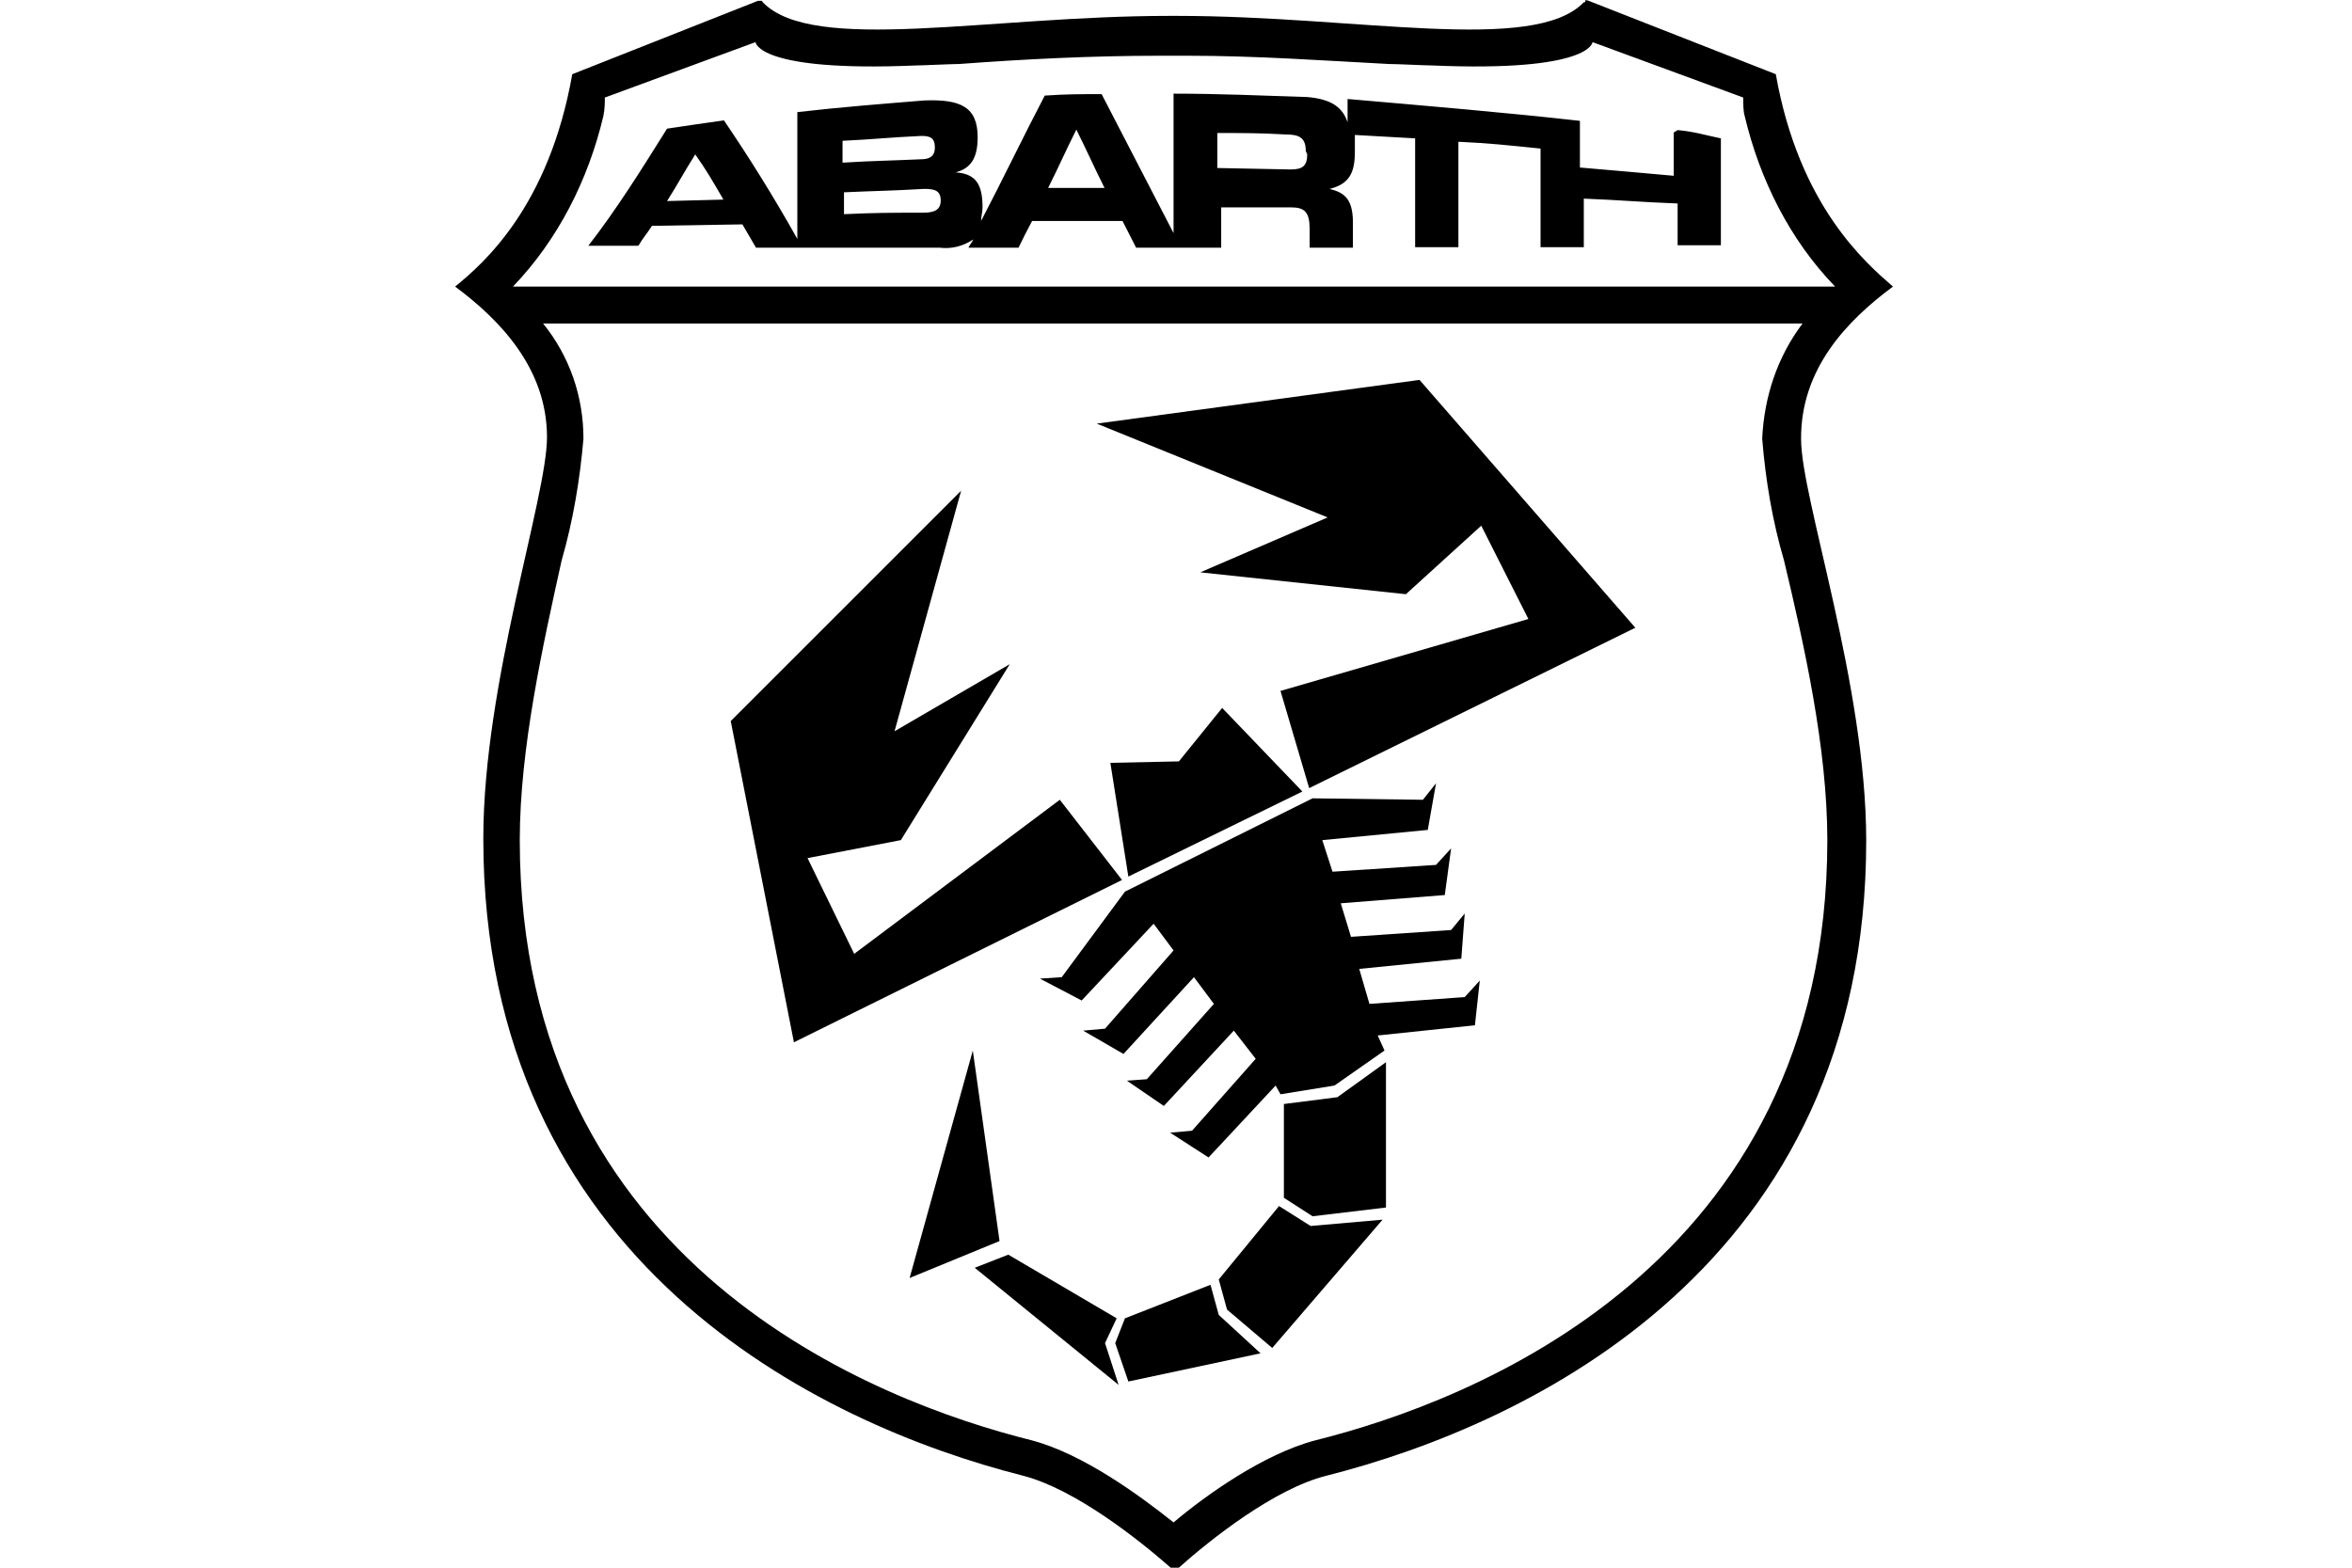
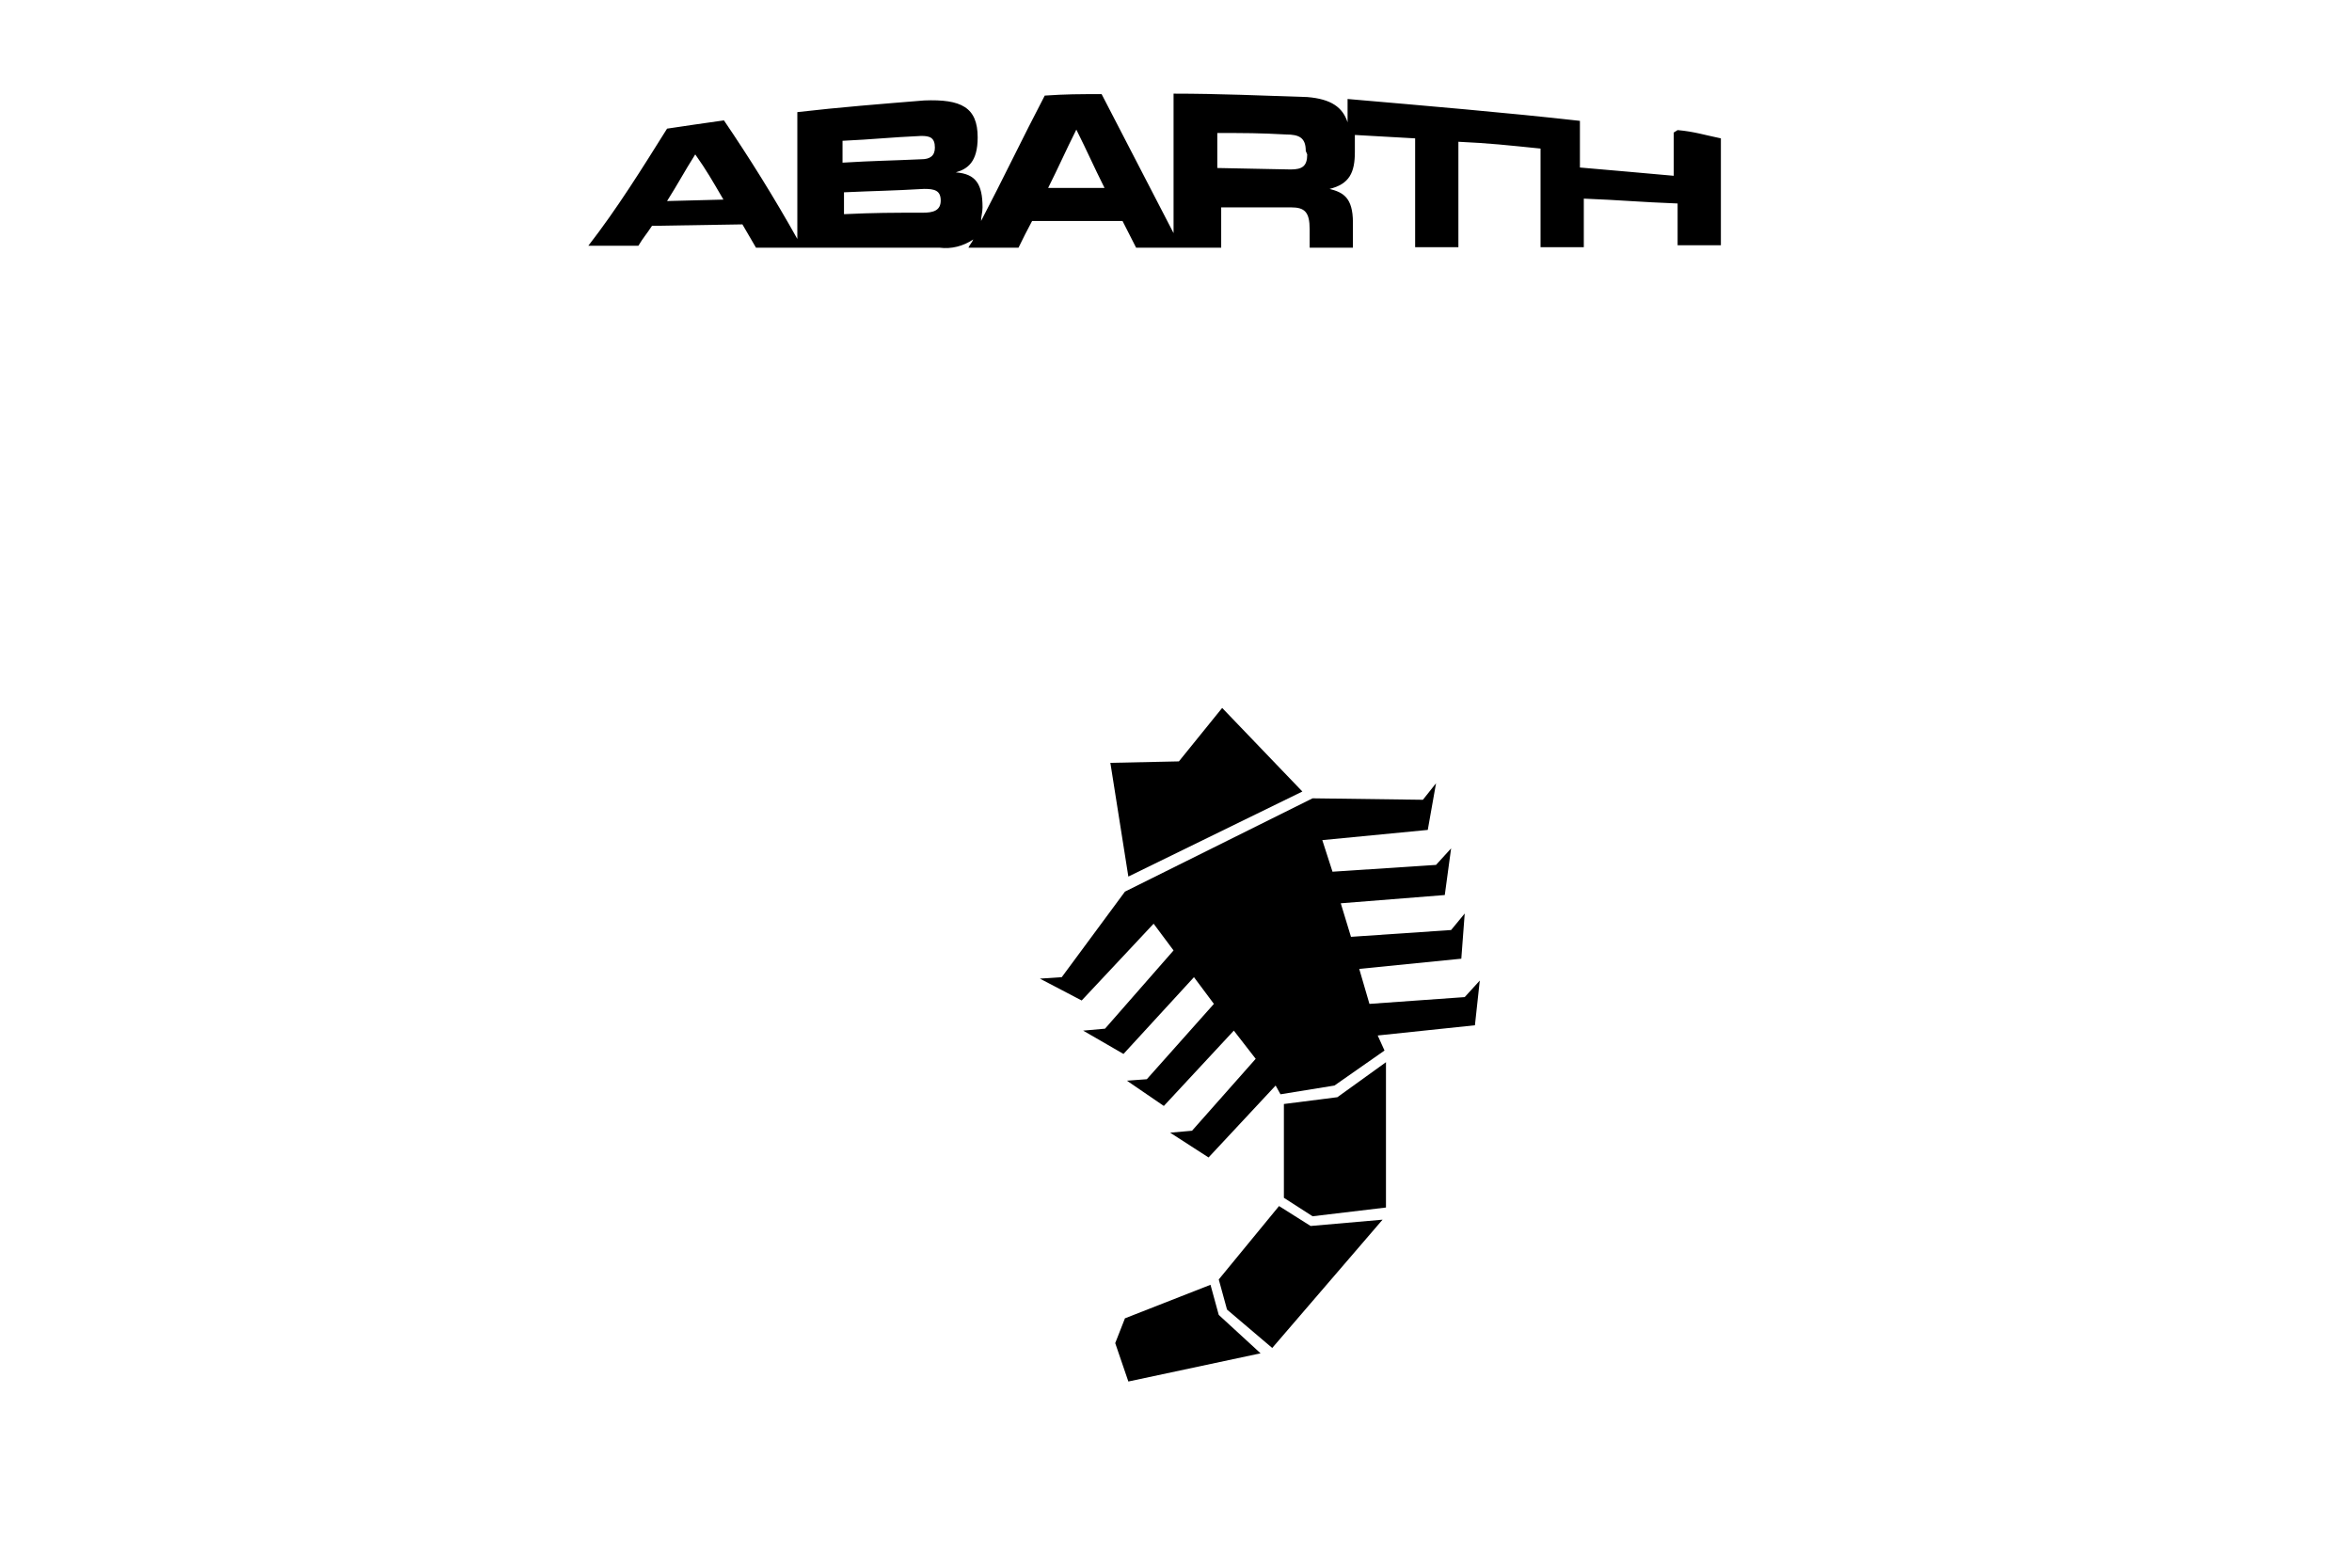
<svg xmlns="http://www.w3.org/2000/svg" width="300" height="200" version="1.1" viewBox="0 0 300 200">
  <g transform="matrix(.62 0 0 .62 -36.374 -39.699)">
-     <path d="m448.1 123c-5.5-4.8-19.3-16.5-24.1-43.7l-38.5-15.1s-0.7-0.3-0.7 0 0 0.3-0.3 0.3c-10.3 10.7-46.4 2.8-83.6 2.8h-1.7c-37.2 0-73.3 7.9-83.6-2.8-0.3-0.3 0-0.3-0.3-0.3h-0.7l-38.2 15.1c-4.8 27.2-18.2 38.9-24.1 43.7 9.3 6.9 18.9 16.9 18.9 31 0 12.4-13.1 50.6-13.1 82.6 0 87 68.8 120.4 111.1 131.1 10.7 2.8 23.7 13.1 30.3 18.9 0.3 0.3 1 0.3 1.7 0 6.5-5.8 19.6-16.2 30.3-18.9 42.3-10.7 111.1-43.7 111.1-130.7 0-32-13.4-70.5-13.4-82.6-0.1-14.6 9.6-24.5 18.9-31.4m-265.3-35.1c0.3-1.4 0.3-2.8 0.3-3.8l31-11.4s0.3 6.2 33 4.8c1.4 0 7.2-0.3 8.9-0.3 13.4-1 27.2-1.7 41.3-1.7h5.8c14.1 0 27.9 1 41.3 1.7 1.7 0 7.6 0.3 8.9 0.3 32.7 1.4 33-4.8 33-4.8l31 11.4c0 1.4 0 2.8 0.3 3.8 3.1 13.1 9.3 25.5 18.6 35.1h-272c9.3-9.7 15.5-22 18.6-35.1m251.8 149c0 87.7-73.6 115.6-105.3 123.5-10.7 2.8-22.7 11.4-29.2 16.9-6.9-5.5-18.6-14.1-29.2-16.9-31.7-7.9-105.3-35.8-105.3-123.5 0-18.9 4.8-40.3 8.6-57.5 2.4-8.3 3.8-16.9 4.5-25.1 0-8.6-2.8-16.9-8.3-23.7h259.1c-5.2 6.9-7.9 15.1-8.3 23.7 0.7 8.6 2.1 16.9 4.5 25.1 4.1 17.2 8.9 38.5 8.9 57.5" />
    <path d="m403 91.3v8.9c-7.6-0.7-11.4-1-19.3-1.7v-9.6c-15.1-1.7-31.7-3.1-47.8-4.5v4.8c-1-3.1-3.4-4.8-8.3-5.2-9.3-0.3-18.2-0.7-27.5-0.7v28.7l-14.8-28.6c-4.8 0-7.2 0-11.7 0.3-4.5 8.6-8.6 17.2-13.1 25.8 0-1 0.3-1.7 0.3-2.8 0-4.8-1.4-6.9-5.5-7.2 2.4-0.7 4.5-2.1 4.5-7.2 0-6.2-3.4-7.9-11-7.6-8.6 0.7-17.5 1.4-26.1 2.4v26.1c-4.8-8.6-10-16.9-15.1-24.4-4.8 0.7-7.2 1-11.7 1.7-5.2 8.3-10.3 16.5-16.2 24.1h10.3c1-1.7 1.7-2.4 2.8-4.1l18.6-0.3 2.8 4.8h37.8c2.4 0.3 4.8-0.3 6.9-1.7-0.3 0.7-0.7 1-1 1.7h10.3c1-2.1 1.7-3.4 2.8-5.5h18.6l2.8 5.5h17.5v-8.3h14.4c2.8 0 3.8 1 3.8 4.5v3.8h8.9v-5.2c0-5.2-2.1-6.2-4.8-6.9 4.1-1 5.2-3.4 5.2-7.6v-2.1-1.4l12.4 0.7v22.4h8.9v-21.7c6.5 0.3 10 0.7 16.9 1.4v20.3h8.9v-10c7.6 0.3 11.4 0.7 19.3 1v8.6h8.9v-22c-3.4-0.7-5.5-1.4-8.9-1.7m-207.9 14.6c2.4-3.8 3.4-5.8 5.8-9.6 2.4 3.4 3.4 5.2 5.8 9.3l-11.6 0.3m36.1-12.4c6.5-0.3 9.6-0.7 16.2-1 1.7 0 2.8 0.3 2.8 2.4 0 1.7-1 2.4-2.8 2.4-6.5 0.3-9.6 0.3-16.2 0.7v-4.5m16.5 14.8c-6.5 0-9.6 0-16.2 0.3v-4.5c6.5-0.3 9.6-0.3 16.5-0.7 2.1 0 3.4 0.3 3.4 2.4s-1.6 2.5-3.7 2.5m25.8-5.1c2.4-4.8 3.4-7.2 5.8-12 2.4 4.8 3.4 7.2 5.8 12h-11.6m53.3-6.9c0 2.4-1 3.1-3.4 3.1l-15.1-0.3v-7.2c5.8 0 8.6 0 14.1 0.3 2.8 0 4.1 0.7 4.1 3.4l0.3 0.7" />
    <polygon points="328.7 314.3 322.8 310.5 322.8 291.2 333.8 289.8 343.8 282.6 343.8 312.5" />
    <polygon points="311.1 333.5 309.4 327.3 321.8 312.2 328.3 316.3 343.1 315 320.4 341.4" />
    <polygon points="288.1 340.4 290.1 335.3 307.7 328.4 309.4 334.6 318 342.5 290.8 348.3" />
-     <polygon points="288.4 335.3 286 340.4 288.8 349 259.2 324.9 266.1 322.2" />
-     <polygon points="276.7 228.6 234.4 260.3 224.8 240.6 244 236.9 266.4 200.7 242.7 214.5 256.4 165 209 212.4 222 278.5 289.5 245.1" />
-     <polygon points="322.1 206.2 373.1 191.4 363.4 172.2 347.9 186.3 305.6 181.8 331.8 170.5 284.3 151.2 350.7 142.2 395.1 193.2 328 226.2" />
    <polygon points="310.1 209.7 301.2 220.7 287.1 221 290.8 244.4 326.6 226.9" />
    <polygon points="357.2 238.6 354.1 242 332.8 243.4 330.7 236.9 352.4 234.8 354.1 225.2 351.4 228.6 328.7 228.3 290.1 247.5 277.1 265.1 272.6 265.4 281.2 269.9 296 254.1 300.1 259.6 286 275.7 281.5 276.1 289.8 280.9 304.3 265.1 308.4 270.6 294.6 286.1 290.5 286.4 298.1 291.6 312.5 276.1 317 281.9 303.9 296.7 299.4 297.1 307.3 302.2 321.1 287.4 322.1 289.2 333.2 287.4 343.5 280.2 342.1 277.1 362.1 275 363.1 265.8 360 269.2 340.4 270.6 338.3 263.4 359.3 261.3 360 252 357.2 255.4 336.6 256.8 334.5 249.9 355.9 248.2" />
-     <polygon points="245.8 327 258.8 280.2 264.3 319.4" />
  </g>
</svg>